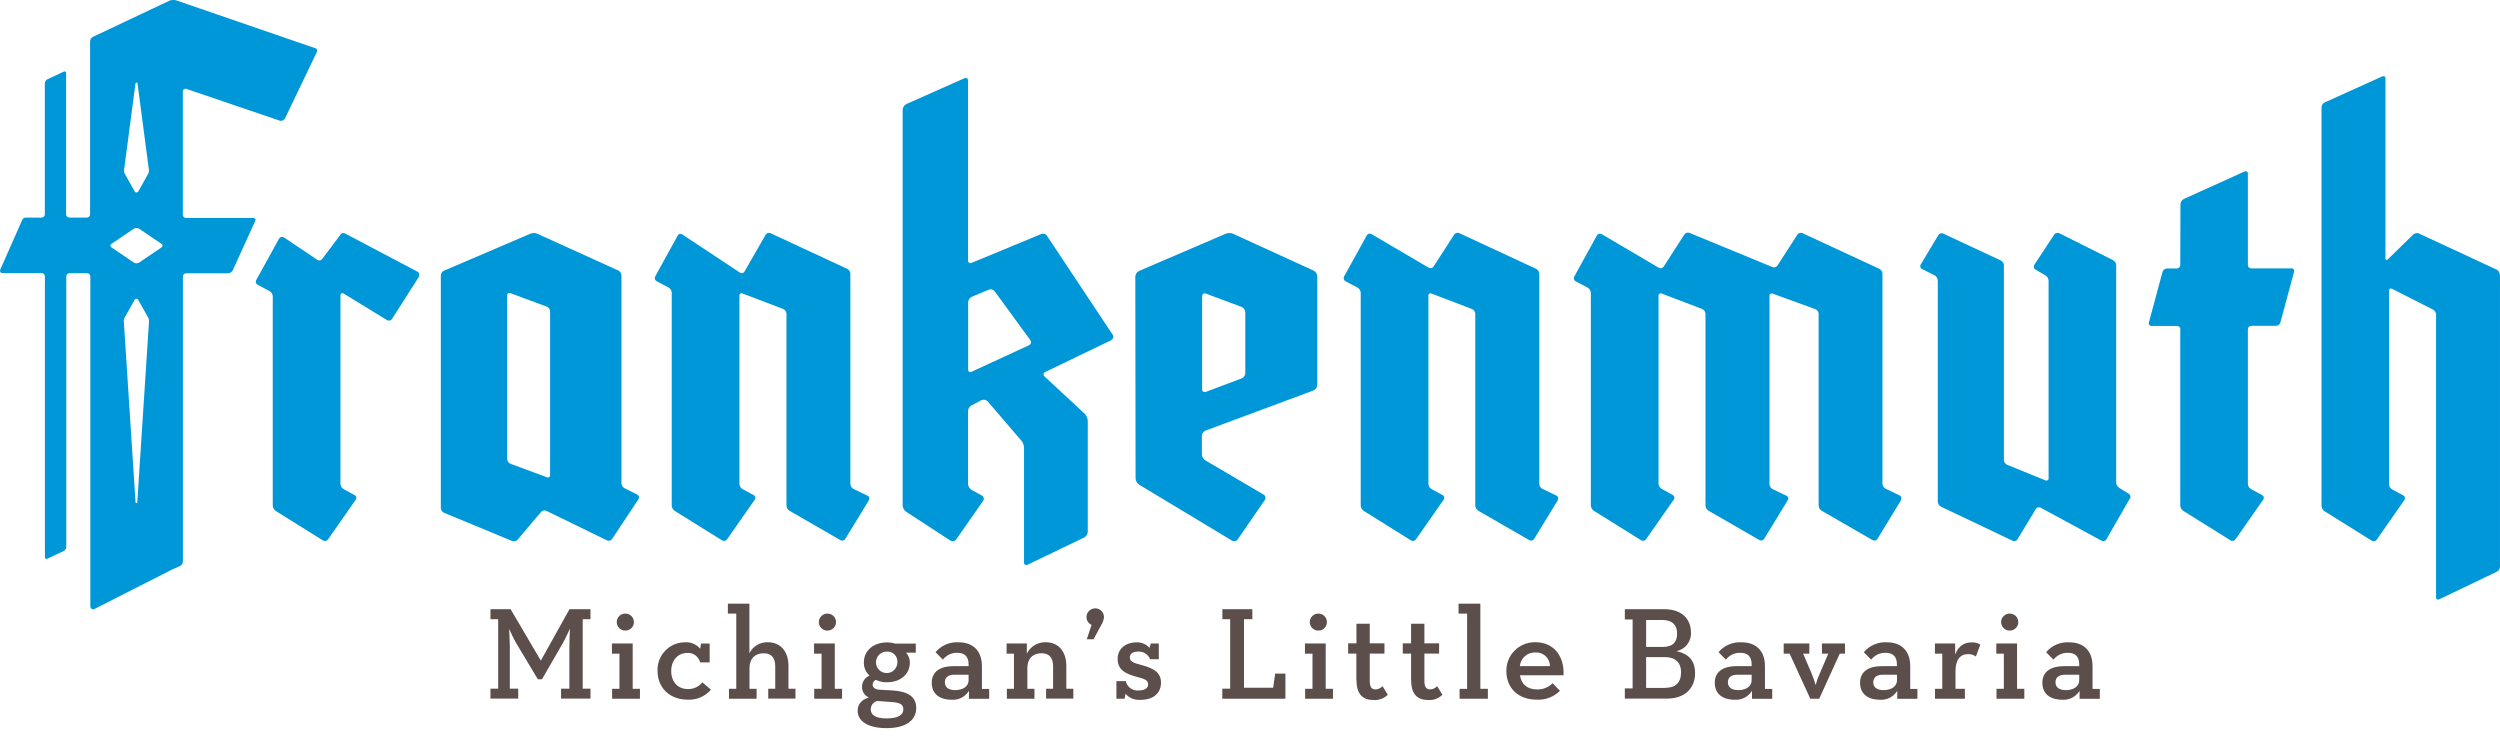
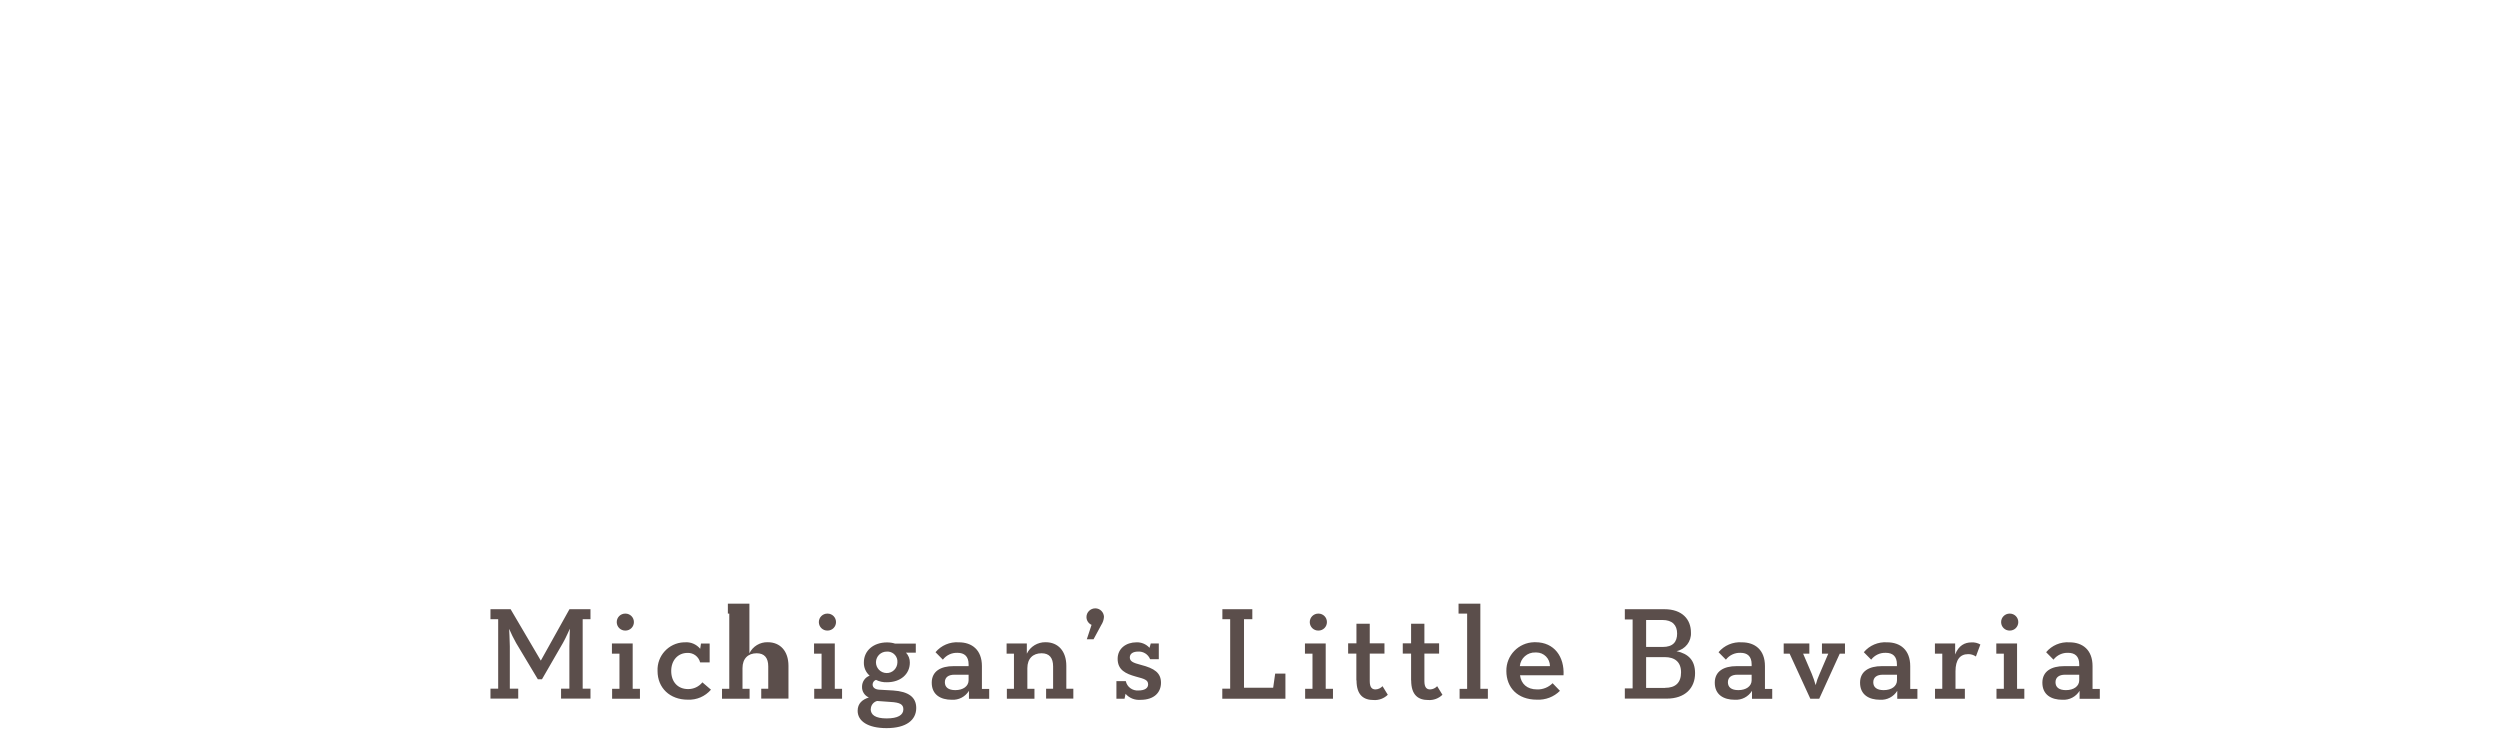
<svg xmlns="http://www.w3.org/2000/svg" width="100%" height="100%" viewBox="0 0 292 86" version="1.1" xml:space="preserve" style="fill-rule:evenodd;clip-rule:evenodd;stroke-linejoin:round;stroke-miterlimit:2;">
-   <path d="M60.529,80.433l0,1.166l-3.242,0l0,-1.166l0.9,0l0,-8.111l-0.9,0l0,-1.166l2.353,0l3.528,6.004l3.345,-6.004l2.455,0l-0,1.166l-0.911,0l0,8.111l0.911,0l-0,1.166l-3.437,0l-0,-1.166l0.972,0l-0,-4.93c-0,-0.675 0.061,-2.045 0.061,-2.076c-0.031,0.041 -0.491,1.125 -0.818,1.677l-2.445,4.235l-0.48,-0l-2.537,-4.235c-0.307,-0.542 -0.573,-1.094 -0.818,-1.657c-0,0.031 0.082,1.381 0.082,2.056l-0,4.93l0.981,0Zm13.369,0.021l0.848,-0l0,1.155l-3.252,0l-0,-1.155l0.859,-0l0,-4.102l-0.88,0l0,-1.196l2.425,-0l-0,5.298Zm-1.862,-7.804c0,-0.542 0.44,-0.982 0.992,-0.982l0.021,-0c0.552,-0 0.992,0.44 0.992,0.992c-0,0.552 -0.44,0.992 -0.992,0.992c-0.553,0.01 -1.003,-0.419 -1.013,-0.972l0,-0.03Zm9.737,4.705c-0.174,-0.665 -0.787,-1.125 -1.473,-1.095c-1.125,0 -1.902,0.87 -1.902,2.107c-0,1.309 0.798,2.117 1.964,2.117c0.644,0.011 1.268,-0.276 1.677,-0.787l1.002,0.859c-0.685,0.788 -1.677,1.217 -2.72,1.166c-2.077,-0 -3.519,-1.371 -3.519,-3.345c-0.082,-1.769 1.289,-3.273 3.058,-3.354l0.123,-0c0.685,-0.062 1.361,0.225 1.8,0.756l0.092,-0.613l1.013,-0l-0,2.199l-1.105,-0l-0.01,-0.01Zm3.242,-5.687l0,-1.156l2.516,0l0,5.789c0.399,-0.808 1.238,-1.319 2.148,-1.289c1.432,0 2.414,1.013 2.414,2.762l0,2.669l0.818,0l0,1.156l-3.181,0l0,-1.156l0.819,0l-0,-2.608c-0,-1.002 -0.45,-1.534 -1.35,-1.534c-1.003,0 -1.657,0.614 -1.657,1.739l-0,2.414l0.828,-0l0,1.155l-3.222,0l0,-1.155l0.849,-0l0,-8.786l-0.982,-0Zm12.489,8.786l0.849,-0l-0,1.155l-3.253,0l0,-1.155l0.859,-0l0,-4.102l-0.879,0l-0,-1.196l2.424,-0l-0,5.298Zm-1.862,-7.804c0,-0.542 0.45,-0.982 0.992,-0.982l0.021,-0c0.552,-0 0.992,0.44 0.992,0.992c-0,0.552 -0.44,0.992 -0.992,0.992c-0.552,0.01 -1.002,-0.419 -1.013,-0.972l0,-0.03Zm11.323,2.526l-0,1.054l-1.156,-0c0.307,0.306 0.47,0.736 0.46,1.165c0,1.351 -1.094,2.292 -2.669,2.292c-0.45,0.02 -0.89,-0.082 -1.289,-0.277c-0.225,0.082 -0.389,0.297 -0.389,0.543c0,0.357 0.297,0.572 0.767,0.603l1.627,0.092c1.81,0.123 2.7,0.788 2.7,2.046c-0,1.38 -1.125,2.352 -3.467,2.352c-2.179,0 -3.376,-0.818 -3.376,-2.025c0,-0.859 0.553,-1.32 1.31,-1.555c-0.502,-0.215 -0.819,-0.716 -0.798,-1.258c-0,-0.573 0.347,-1.094 0.89,-1.289c-0.45,-0.388 -0.696,-0.961 -0.675,-1.554c-0,-1.381 1.135,-2.332 2.7,-2.332c0.317,-0 0.644,0.041 0.951,0.143l2.414,0Zm-2.148,2.179c0.051,-0.635 -0.43,-1.197 -1.064,-1.248l-0.164,-0c-0.695,-0.01 -1.258,0.532 -1.278,1.227c-0.01,0.696 0.532,1.258 1.227,1.279c0.696,0.02 1.258,-0.532 1.279,-1.228l-0,-0.03Zm-3.12,5.461c0,0.686 0.553,1.095 1.862,1.095c1.309,-0 1.953,-0.389 1.953,-1.064c0,-0.563 -0.368,-0.798 -1.503,-0.859l-1.565,-0.113c-0.43,0.113 -0.726,0.502 -0.736,0.941l-0.011,0Zm11.476,-1.207l0,-0.92c-0.429,0.695 -1.197,1.094 -2.015,1.043c-1.278,0 -2.332,-0.573 -2.332,-1.994c0,-1.35 1.074,-1.933 2.537,-1.933l1.769,-0l0,-0.215c0,-0.951 -0.521,-1.34 -1.289,-1.34c-0.664,-0.031 -1.309,0.266 -1.718,0.798l-0.859,-0.87c0.665,-0.797 1.677,-1.227 2.721,-1.155c1.534,-0 2.7,0.879 2.7,2.782l-0,2.659l0.849,-0l-0,1.156l-2.353,-0l-0.01,-0.011Zm-1.708,-2.802c-0.675,-0 -1.105,0.297 -1.105,0.88c0,0.583 0.41,0.92 1.218,0.92c0.92,0 1.554,-0.46 1.554,-1.156l0,-0.644l-1.667,-0Zm6.137,1.647l0.828,-0l0,-4.102l-0.859,0l0,-1.196l2.363,-0l-0,1.196c0.399,-0.838 1.268,-1.36 2.199,-1.34c1.432,0 2.414,1.013 2.414,2.762l-0,2.669l0.818,0l-0,1.156l-3.181,0l0,-1.156l0.818,0l0,-2.608c0,-1.002 -0.44,-1.534 -1.35,-1.534c-1.002,0 -1.657,0.614 -1.657,1.739l0,2.414l0.829,-0l-0,1.155l-3.222,0l-0,-1.155Zm9.901,-7.467c-0.369,-0.153 -0.604,-0.521 -0.604,-0.92c0,-0.563 0.471,-1.013 1.033,-1.013c0.553,0 0.992,0.45 1.013,0.992c-0.021,0.348 -0.133,0.675 -0.328,0.972l-0.889,1.647l-0.788,-0l0.552,-1.678l0.011,0Zm5.41,3.12c-0.521,-0 -0.951,0.215 -0.951,0.675c0,0.46 0.358,0.634 1.309,0.879c1.555,0.399 2.332,0.921 2.332,2.087c0,1.094 -0.757,1.994 -2.393,1.994c-0.665,0.052 -1.309,-0.204 -1.749,-0.705l-0.113,0.572l-0.951,0l0,-2.055l1.095,-0c0.143,0.685 0.777,1.145 1.472,1.094c0.696,0 1.136,-0.245 1.136,-0.706c-0,-0.521 -0.399,-0.644 -1.442,-0.92c-1.166,-0.328 -2.118,-0.757 -2.118,-2.077c0,-1.196 0.982,-1.922 2.199,-1.922c0.573,-0.021 1.136,0.214 1.524,0.644l0.144,-0.511l0.941,-0l-0,1.841l-1.013,-0c-0.225,-0.563 -0.788,-0.931 -1.401,-0.89l-0.021,-0Zm9.86,4.326l0.91,0l0,-8.111l-0.91,0l0,-1.166l3.498,0l0,1.166l-0.972,0l0,8.009l3.406,-0l0.236,-1.657l1.196,-0l0,2.935l-7.374,0l-0,-1.166l0.01,-0.01Zm12.069,0.021l0.849,-0l0,1.155l-3.252,0l-0,-1.155l0.859,-0l-0,-4.102l-0.88,0l0,-1.196l2.424,-0l0,5.298Zm-1.861,-7.804c-0,-0.542 0.45,-0.982 0.992,-0.982l0.02,-0c0.553,-0 0.992,0.44 0.992,0.992c0,0.552 -0.439,0.992 -0.992,0.992c-0.552,0.01 -1.002,-0.419 -1.012,-0.972l-0,-0.03Zm5.441,6.812l-0,-3.12l-0.961,0l-0,-1.197l0.971,0l0,-2.291l1.555,0l-0,2.291l1.718,0l0,1.197l-1.718,0l-0,3.212c-0,0.756 0.276,0.971 0.675,0.971c0.317,-0.01 0.603,-0.153 0.818,-0.378l0.614,1.002c-0.44,0.43 -1.043,0.655 -1.657,0.614c-1.135,-0 -1.995,-0.542 -1.995,-2.291l-0.02,-0.01Zm6.392,-0l0,-3.12l-0.971,0l-0,-1.197l0.971,0l0,-2.291l1.555,0l0,2.291l1.718,0l0,1.197l-1.718,0l0,3.212c0,0.756 0.276,0.971 0.675,0.971c0.317,-0.01 0.604,-0.153 0.818,-0.378l0.614,1.002c-0.44,0.43 -1.043,0.655 -1.657,0.614c-1.135,-0 -1.994,-0.542 -1.994,-2.291l-0.011,-0.01Zm6.546,-7.794l-1.002,-0l0,-1.156l2.547,0l-0,9.942l0.879,-0l0,1.155l-3.303,0l-0,-1.145l0.879,-0l0,-8.796Zm8.173,8.857c0.675,0.021 1.339,-0.245 1.81,-0.726l0.859,0.89c-0.716,0.716 -1.698,1.084 -2.7,1.033c-2.26,-0 -3.559,-1.432 -3.559,-3.345c-0.031,-1.82 1.421,-3.324 3.242,-3.365l0.153,0c2.21,0 3.396,1.708 3.283,3.856l-5.083,0c0.123,0.982 0.798,1.657 1.995,1.657Zm1.503,-2.72c0,-0.88 -0.706,-1.596 -1.585,-1.596l-0.103,0c-0.94,-0.041 -1.749,0.665 -1.83,1.596l3.518,-0Zm13.368,-6.649c2.076,0 3.099,1.187 3.099,2.721c0.062,1.043 -0.665,1.974 -1.687,2.179c1.401,0.306 2.168,1.074 2.168,2.577c-0,1.708 -1.135,2.966 -3.314,2.966l-4.889,0l0,-1.196l0.91,-0l0,-8.05l-0.91,0l0,-1.197l4.623,0Zm-0.204,4.409c1.196,-0 1.687,-0.583 1.687,-1.565c0,-0.982 -0.552,-1.586 -1.718,-1.586l-1.903,0l0,3.151l1.934,-0Zm0.276,4.776c1.217,0 1.871,-0.593 1.871,-1.81c0,-1.217 -0.736,-1.78 -1.902,-1.78l-2.179,0l0,3.6l2.21,0l-0,-0.01Zm10.156,1.268l0,-0.92c-0.429,0.695 -1.197,1.094 -2.015,1.043c-1.278,0 -2.332,-0.573 -2.332,-1.994c0,-1.35 1.074,-1.933 2.537,-1.933l1.769,-0l0,-0.215c0,-0.951 -0.521,-1.34 -1.288,-1.34c-0.665,-0.031 -1.31,0.266 -1.719,0.798l-0.859,-0.87c0.665,-0.797 1.677,-1.227 2.721,-1.155c1.534,-0 2.7,0.879 2.7,2.782l-0,2.659l0.849,-0l-0,1.156l-2.353,-0l-0.01,-0.011Zm-1.708,-2.802c-0.675,-0 -1.105,0.297 -1.105,0.88c0,0.583 0.41,0.92 1.218,0.92c0.92,0 1.554,-0.46 1.554,-1.156l0,-0.644l-1.667,-0Zm5.411,-3.651l2.997,-0l-0,1.196l-0.727,0l1.013,2.363c0.174,0.429 0.327,0.859 0.45,1.309c0.112,-0.45 0.266,-0.89 0.46,-1.309l1.013,-2.363l-0.737,0l0,-1.196l2.69,-0l0,1.196l-0.613,0l-2.394,5.257l-1.043,0l-2.414,-5.257l-0.695,0l-0,-1.196Zm13.265,6.464l0,-0.931c-0.429,0.695 -1.196,1.094 -2.014,1.043c-1.279,0 -2.332,-0.573 -2.332,-1.994c-0,-1.35 1.074,-1.933 2.536,-1.933l1.77,-0l-0,-0.215c-0,-0.951 -0.522,-1.34 -1.289,-1.34c-0.665,-0.031 -1.309,0.266 -1.718,0.798l-0.86,-0.87c0.665,-0.797 1.678,-1.227 2.721,-1.155c1.534,-0 2.7,0.879 2.7,2.782l0,2.659l0.839,-0l-0,1.156l-2.353,-0Zm-1.697,-2.813c-0.675,-0 -1.105,0.297 -1.105,0.88c-0,0.583 0.409,0.92 1.217,0.92c0.921,0 1.555,-0.46 1.555,-1.156l-0,-0.644l-1.667,-0Zm9.594,1.647l-0,1.155l-3.488,0l-0,-1.155l0.849,-0l-0,-4.102l-0.859,0l-0,-1.196l2.362,-0l0,1.288c0.409,-1.063 1.136,-1.411 1.903,-1.411c0.368,-0.021 0.726,0.061 1.043,0.245l-0.522,1.402c-0.266,-0.185 -0.583,-0.287 -0.91,-0.277c-0.951,0 -1.473,0.675 -1.473,1.995l0,2.056l1.095,-0Zm6.095,-0l0.849,-0l0,1.155l-3.252,0l-0,-1.155l0.859,-0l-0,-4.102l-0.88,0l0,-1.196l2.424,-0l0,5.298Zm-1.861,-7.804c-0,-0.542 0.45,-0.982 0.992,-0.982l0.02,-0c0.553,-0 0.993,0.44 0.993,0.992c-0,0.552 -0.44,0.992 -0.993,0.992c-0.552,0.01 -1.002,-0.419 -1.012,-0.972l-0,-0.03Zm9.164,8.959l0,-0.92c-0.429,0.695 -1.196,1.094 -2.015,1.043c-1.278,0 -2.332,-0.573 -2.332,-1.994c0,-1.35 1.074,-1.933 2.537,-1.933l1.769,-0l0,-0.215c0,-0.951 -0.521,-1.34 -1.288,-1.34c-0.665,-0.031 -1.31,0.266 -1.719,0.798l-0.859,-0.87c0.665,-0.797 1.678,-1.227 2.721,-1.155c1.534,-0 2.7,0.879 2.7,2.782l-0,2.659l0.849,-0l-0,1.156l-2.353,-0l-0.01,-0.011Zm-1.708,-2.802c-0.675,-0 -1.104,0.297 -1.104,0.88c-0,0.583 0.409,0.92 1.217,0.92c0.92,0 1.554,-0.46 1.554,-1.156l0,-0.644l-1.667,-0Z" style="fill:#5b4e4b;" />
-   <path d="M101.493,58.423l-2.772,4.531c-0.123,0.194 -0.368,0.245 -0.563,0.132l-5.942,-3.426c-0.205,-0.133 -0.338,-0.348 -0.358,-0.593l-0,-22.44c-0.021,-0.236 -0.164,-0.45 -0.389,-0.543l-4.725,-1.8c-0.123,-0.071 -0.286,-0.03 -0.348,0.092c-0.02,0.041 -0.041,0.092 -0.031,0.144l0,22.021c0.021,0.245 0.154,0.46 0.358,0.583l1.31,0.705c0.174,0.082 0.245,0.297 0.163,0.471c0,0.02 -0.02,0.03 -0.03,0.051l-3.253,4.654c-0.133,0.184 -0.378,0.225 -0.573,0.112l-5.533,-3.447c-0.205,-0.143 -0.327,-0.358 -0.348,-0.603l0,-24.895c-0.02,-0.246 -0.153,-0.46 -0.358,-0.583l-1.411,-0.747c-0.195,-0.102 -0.266,-0.337 -0.174,-0.521l-0,-0.011l2.649,-4.807c0.092,-0.174 0.317,-0.245 0.491,-0.143c0.01,-0 0.02,0.01 0.031,0.02l6.74,4.46c0.163,0.112 0.399,0.082 0.511,-0.092c0,-0 0.01,-0.021 0.021,-0.031l2.475,-4.306c0.123,-0.194 0.358,-0.266 0.562,-0.174l8.96,4.163c0.215,0.113 0.358,0.317 0.368,0.563l0,24.588c0.021,0.235 0.154,0.45 0.369,0.562l1.626,0.778c0.184,0.071 0.266,0.286 0.194,0.46c0,0.02 -0.02,0.031 -0.03,0.051m-27.023,-0.624l-1.503,-0.747c-0.215,-0.112 -0.348,-0.327 -0.369,-0.572l0,-24.302c-0.01,-0.235 -0.153,-0.45 -0.368,-0.563l-9.491,-4.306c-0.246,-0.092 -0.512,-0.092 -0.757,0l-10.106,4.327c-0.214,0.102 -0.368,0.307 -0.378,0.552l-0,27.176c0.02,0.235 0.164,0.45 0.378,0.552l7.958,3.294c0.225,0.082 0.47,0.03 0.634,-0.154l2.741,-3.242c0.164,-0.174 0.409,-0.225 0.624,-0.123l7.078,3.447c0.204,0.092 0.45,0.031 0.583,-0.153l3.099,-4.674c0.112,-0.154 0.071,-0.379 -0.092,-0.481c-0.021,-0.01 -0.041,-0.021 -0.062,-0.031m-10.177,-2.281c0.011,0.143 -0.092,0.266 -0.235,0.276c-0.051,0 -0.102,0 -0.143,-0.03l-4.245,-1.575c-0.225,-0.092 -0.368,-0.297 -0.388,-0.542l-0,-19.137c-0,-0.143 0.102,-0.266 0.245,-0.276c0.051,-0 0.102,-0 0.143,0.03l4.245,1.576c0.215,0.092 0.368,0.296 0.378,0.531l0,19.147Zm-15.29,-23.217l-3.171,4.97c-0.123,0.195 -0.368,0.256 -0.573,0.144l-5.083,-3.11c-0.195,-0.102 -0.368,-0.01 -0.368,0.195l-0,22.062c0.02,0.245 0.153,0.46 0.358,0.583l1.309,0.716c0.174,0.092 0.245,0.296 0.153,0.47c0,0.02 -0.02,0.031 -0.031,0.051l-3.252,4.654c-0.133,0.184 -0.378,0.225 -0.573,0.112l-5.523,-3.446c-0.204,-0.144 -0.327,-0.358 -0.348,-0.604l0,-24.486c-0.02,-0.245 -0.153,-0.46 -0.358,-0.583l-1.411,-0.746c-0.194,-0.103 -0.276,-0.338 -0.174,-0.532l2.68,-4.859c0.112,-0.194 0.358,-0.266 0.552,-0.153l3.958,2.659c0.195,0.103 0.44,0.031 0.553,-0.163l2.107,-2.803c0.112,-0.184 0.347,-0.256 0.531,-0.143l8.479,4.47c0.185,0.102 0.256,0.337 0.154,0.521l-0,0.01m133.026,26.154l-2.772,4.531c-0.123,0.194 -0.368,0.245 -0.563,0.132l-5.952,-3.426c-0.205,-0.133 -0.338,-0.348 -0.358,-0.593l-0,-22.43c-0.011,-0.235 -0.164,-0.45 -0.379,-0.542l-4.715,-1.8c-0.123,-0.072 -0.286,-0.031 -0.348,0.092c-0.03,0.041 -0.041,0.092 -0.03,0.143l-0,22.011c0.02,0.245 0.153,0.46 0.358,0.583l1.309,0.705c0.174,0.092 0.245,0.307 0.153,0.481c0,0.02 -0.02,0.031 -0.03,0.041l-3.253,4.654c-0.133,0.184 -0.378,0.225 -0.573,0.112l-5.523,-3.447c-0.204,-0.133 -0.327,-0.358 -0.348,-0.603l0,-24.885c-0.02,-0.245 -0.153,-0.46 -0.358,-0.583l-1.411,-0.747c-0.194,-0.092 -0.276,-0.327 -0.184,-0.521l-0,-0.021l2.669,-4.827c0.103,-0.184 0.338,-0.256 0.522,-0.143l0.02,-0l6.679,3.927c0.195,0.113 0.44,0.061 0.563,-0.123l2.424,-3.753c0.133,-0.184 0.378,-0.256 0.583,-0.164l8.98,4.173c0.215,0.113 0.358,0.327 0.368,0.563l0,24.578c0.021,0.235 0.154,0.45 0.369,0.562l1.626,0.777c0.184,0.082 0.266,0.287 0.184,0.471c-0,0.02 -0.01,0.031 -0.021,0.041m66.82,-0.164l-2.741,4.777c-0.112,0.194 -0.358,0.255 -0.552,0.153l-7.119,-3.856c-0.194,-0.102 -0.44,-0.041 -0.563,0.143l-2.147,3.549c-0.123,0.195 -0.369,0.266 -0.573,0.164l-8.367,-3.979c-0.215,-0.112 -0.347,-0.327 -0.368,-0.562l0,-25.867c-0.02,-0.245 -0.153,-0.46 -0.358,-0.583l-1.483,-0.746c-0.184,-0.082 -0.266,-0.307 -0.174,-0.491c0,-0.011 0.01,-0.021 0.021,-0.031l2.066,-3.447c0.122,-0.194 0.368,-0.266 0.572,-0.164l6.71,3.13c0.215,0.113 0.358,0.327 0.368,0.563l0,22.767c0.021,0.236 0.164,0.45 0.379,0.542l4.459,1.811c0.123,0.071 0.276,0.03 0.348,-0.082c0.031,-0.041 0.041,-0.102 0.031,-0.154l-0,-23.094c-0.021,-0.246 -0.144,-0.461 -0.348,-0.594l-1.187,-0.695c-0.184,-0.102 -0.245,-0.338 -0.143,-0.522c0,0 0,-0.01 0.01,-0.02l2.332,-3.549c0.133,-0.184 0.379,-0.246 0.583,-0.154l6.28,3.15c0.215,0.113 0.348,0.328 0.369,0.573l-0,25.417c0.02,0.245 0.143,0.46 0.347,0.603l1.125,0.696c0.184,0.112 0.256,0.358 0.154,0.552m43.203,-26.184l0,34.162c-0.02,0.246 -0.153,0.46 -0.368,0.573l-6.73,3.222c-0.205,0.102 -0.368,-0 -0.368,-0.215l-0,-33.057c-0.021,-0.246 -0.154,-0.46 -0.369,-0.573l-4.756,-2.414c-0.204,-0.102 -0.368,-0.01 -0.368,0.205l0,22.634c0.021,0.246 0.154,0.461 0.358,0.583l1.309,0.706c0.174,0.082 0.246,0.297 0.164,0.471c-0,0.02 -0.021,0.03 -0.031,0.051l-3.242,4.654c-0.133,0.184 -0.379,0.225 -0.573,0.112l-5.523,-3.447c-0.205,-0.133 -0.327,-0.358 -0.348,-0.603l0,-46.579c0.021,-0.235 0.154,-0.45 0.368,-0.562l6.72,-3.038c0.205,-0.092 0.379,0 0.379,0.225l-0,21.029c-0,0.204 0.122,0.266 0.276,0.112l2.986,-2.915c0.185,-0.153 0.44,-0.194 0.655,-0.102l9.062,4.214c0.215,0.102 0.358,0.317 0.368,0.563m-69.929,26.378l-2.761,4.521c-0.123,0.184 -0.368,0.245 -0.563,0.132l-5.942,-3.426c-0.205,-0.133 -0.338,-0.348 -0.358,-0.593l-0,-22.42c-0.011,-0.235 -0.164,-0.44 -0.379,-0.532l-4.971,-1.81c-0.122,-0.072 -0.286,-0.021 -0.358,0.102c-0.02,0.041 -0.03,0.092 -0.03,0.143l-0,22.021c0.02,0.235 0.153,0.45 0.368,0.563l1.616,0.777c0.184,0.072 0.266,0.286 0.184,0.46c0,0.021 -0.02,0.031 -0.031,0.052l-2.761,4.52c-0.123,0.195 -0.368,0.246 -0.563,0.133l-5.942,-3.426c-0.205,-0.133 -0.338,-0.348 -0.348,-0.593l0,-22.42c-0.02,-0.235 -0.164,-0.44 -0.378,-0.542l-4.726,-1.8c-0.122,-0.072 -0.276,-0.031 -0.347,0.092c-0.021,0.041 -0.041,0.092 -0.031,0.143l-0,21.99c0.02,0.246 0.153,0.46 0.358,0.583l1.299,0.716c0.174,0.082 0.245,0.297 0.163,0.471c0,0.02 -0.02,0.04 -0.03,0.051l-3.253,4.653c-0.133,0.185 -0.378,0.225 -0.573,0.113l-5.523,-3.447c-0.204,-0.133 -0.327,-0.358 -0.347,-0.603l-0,-24.865c-0.021,-0.245 -0.154,-0.46 -0.358,-0.583l-1.412,-0.746c-0.194,-0.092 -0.276,-0.328 -0.174,-0.522l0,-0.02l2.66,-4.828c0.102,-0.184 0.347,-0.256 0.531,-0.143l0.011,-0l6.679,3.927c0.194,0.113 0.439,0.062 0.562,-0.122l2.434,-3.775c0.133,-0.184 0.379,-0.255 0.594,-0.173l9.675,3.988c0.215,0.082 0.461,0.011 0.594,-0.173l2.332,-3.621c0.132,-0.184 0.378,-0.256 0.593,-0.164l8.97,4.163c0.215,0.113 0.358,0.317 0.368,0.563l-0,24.557c0.02,0.235 0.153,0.45 0.368,0.563l1.626,0.777c0.185,0.082 0.266,0.286 0.185,0.46c-0,0.021 -0.021,0.031 -0.021,0.051m-68.61,-12.764c0.256,-0.113 0.42,-0.348 0.44,-0.624l0,-12.714c-0.01,-0.276 -0.174,-0.531 -0.419,-0.654l-9.41,-4.306c-0.276,-0.113 -0.573,-0.113 -0.849,-0.01l-10.146,4.357c-0.245,0.122 -0.409,0.368 -0.43,0.654l0.031,23.586c0.021,0.287 0.164,0.542 0.399,0.706l10.862,6.546c0.225,0.133 0.512,0.071 0.665,-0.143l3.171,-4.603c0.133,-0.194 0.092,-0.46 -0.103,-0.603c-0.01,-0 -0.02,-0.011 -0.03,-0.021l-6.822,-4.009c-0.236,-0.154 -0.389,-0.42 -0.399,-0.706l-0,-2.148c0.01,-0.276 0.184,-0.522 0.44,-0.624l12.611,-4.684l-0.011,-0Zm-12.999,-11.016c-0.021,-0.163 0.102,-0.317 0.266,-0.327c0.061,-0 0.112,-0 0.163,0.031l4.163,1.554c0.256,0.113 0.419,0.348 0.44,0.624l-0,7.109c-0.01,0.276 -0.184,0.521 -0.44,0.624l-4.163,1.564c-0.153,0.072 -0.327,0.011 -0.409,-0.133c-0.02,-0.051 -0.041,-0.112 -0.031,-0.163l0,-10.873l0.011,-0.01Zm-10.627,5.124c0.214,-0.102 0.307,-0.347 0.204,-0.562c0,-0.01 -0.01,-0.021 -0.02,-0.031l-7.681,-11.568c-0.133,-0.225 -0.41,-0.317 -0.655,-0.225l-8.152,3.376c-0.143,0.081 -0.317,0.03 -0.388,-0.113c-0.031,-0.051 -0.041,-0.112 -0.031,-0.174l-0,-20.998c0.02,-0.153 -0.092,-0.297 -0.246,-0.317c-0.061,-0 -0.122,-0 -0.184,0.041l-6.781,3.017c-0.245,0.123 -0.409,0.368 -0.429,0.644l-0,46.252c0.02,0.286 0.163,0.542 0.388,0.705l5.196,3.386c0.225,0.133 0.511,0.082 0.665,-0.133l3.16,-4.521c0.133,-0.184 0.092,-0.44 -0.092,-0.573c-0.02,-0.01 -0.03,-0.02 -0.051,-0.03l-1.217,-0.665c-0.235,-0.143 -0.389,-0.399 -0.409,-0.685l-0,-8.541c0.01,-0.276 0.174,-0.521 0.419,-0.654l1.136,-0.604c0.255,-0.102 0.542,-0.051 0.736,0.143l3.928,4.582c0.194,0.225 0.296,0.512 0.317,0.808l-0,13.42c-0.021,0.143 0.081,0.286 0.225,0.306c0.071,0.011 0.133,0 0.194,-0.04l6.607,-3.171c0.246,-0.133 0.399,-0.389 0.42,-0.665l-0,-12.969c-0.011,-0.297 -0.133,-0.573 -0.328,-0.798l-4.725,-4.388c-0.133,-0.112 -0.143,-0.307 -0.041,-0.429c0.031,-0.041 0.082,-0.072 0.133,-0.092l7.712,-3.713l-0.01,-0.021Zm-16.294,3.713c-0.122,0.082 -0.296,0.051 -0.378,-0.082c-0.041,-0.061 -0.051,-0.122 -0.041,-0.194l0,-7.845c0.021,-0.276 0.184,-0.521 0.43,-0.644l1.994,-0.829c0.246,-0.092 0.532,0 0.685,0.205l4.163,5.707c0.123,0.174 0.082,0.419 -0.092,0.542c-0.02,0.021 -0.051,0.031 -0.071,0.041l-6.69,3.089l0,0.01Zm141.168,-4.971c-0,-0.225 -0.195,-0.399 -0.409,-0.388l-2.956,-0c-0.164,0.02 -0.307,-0.103 -0.328,-0.266c0,-0.041 0,-0.082 0.011,-0.113l1.605,-5.952c0.072,-0.225 0.277,-0.369 0.512,-0.379l1.145,0c0.225,0 0.409,-0.174 0.409,-0.389l0.021,-7.128c0.02,-0.256 0.164,-0.481 0.389,-0.594l7.088,-3.211c0.214,-0.092 0.399,-0 0.399,0.235l-0,10.688c-0,0.225 0.184,0.399 0.409,0.389l4.684,-0c0.164,-0.021 0.307,0.102 0.317,0.266c0,0.041 0,0.082 -0.01,0.112l-1.606,5.953c-0.071,0.225 -0.276,0.368 -0.511,0.378l-2.874,0c-0.225,0 -0.399,0.164 -0.409,0.389l-0,18.094c0.02,0.245 0.143,0.46 0.357,0.583l1.31,0.705c0.174,0.082 0.245,0.297 0.163,0.471c0,0.02 -0.02,0.03 -0.03,0.051l-3.253,4.654c-0.133,0.184 -0.378,0.225 -0.573,0.112l-5.523,-3.447c-0.204,-0.143 -0.327,-0.358 -0.348,-0.603l0,-20.63l0.011,0.02Zm-238.528,-16.068c-0.082,0.113 -0.235,0.133 -0.338,0.051c-0.02,-0.01 -0.041,-0.03 -0.051,-0.051l-1.104,-1.964c-0.113,-0.163 -0.174,-0.358 -0.154,-0.552l1.33,-10.105c-0,-0.072 0.061,-0.123 0.122,-0.123c0.062,0 0.123,0.061 0.123,0.123l1.33,10.105c0.01,0.194 -0.041,0.389 -0.154,0.552l-1.104,1.964Zm-0.092,36.259c-0.01,0.173 -0.205,0.173 -0.215,-0l-1.371,-21.132c0,-0.194 0.062,-0.388 0.174,-0.552l1.105,-1.964c0.082,-0.112 0.235,-0.133 0.337,-0.051c0.021,0.01 0.041,0.031 0.052,0.051l1.104,1.964c0.113,0.164 0.174,0.358 0.174,0.552l-1.37,21.132l0.01,-0Zm0.204,-27.974c-0.184,0.112 -0.429,0.112 -0.613,-0l-2.608,-1.77c-0.113,-0.061 -0.164,-0.204 -0.103,-0.317c0.021,-0.041 0.062,-0.081 0.103,-0.102l2.608,-1.769c0.184,-0.113 0.429,-0.113 0.613,-0l2.608,1.769c0.113,0.061 0.164,0.205 0.103,0.317c-0.021,0.041 -0.062,0.072 -0.103,0.102l-2.608,1.77Zm-10.995,34.407c-0.01,0.102 0.051,0.194 0.154,0.205c0.041,-0 0.092,-0 0.133,-0.031l1.912,-0.9c0.164,-0.092 0.276,-0.256 0.287,-0.45l-0,-31.615c-0,-0.215 0.173,-0.379 0.388,-0.379l2.046,0c0.204,0 0.378,0.174 0.378,0.379l0,38.488c-0.03,0.184 0.092,0.358 0.276,0.389c0.093,0.01 0.185,-0 0.256,-0.062l9.021,-4.582l0.9,-0.399c0.205,-0.092 0.338,-0.296 0.358,-0.521l0,-33.303c0,-0.204 0.164,-0.378 0.379,-0.378l4.899,-0c0.225,-0.011 0.43,-0.144 0.542,-0.338l2.629,-5.779c0.071,-0.102 0.041,-0.245 -0.072,-0.307c-0.041,-0.03 -0.102,-0.04 -0.153,-0.03l-7.855,-0c-0.205,-0 -0.379,-0.174 -0.379,-0.379l0,-14.401c0,-0.174 0.123,-0.317 0.297,-0.317l0.071,0l11.006,3.744c0.225,0.03 0.439,-0.082 0.552,-0.266l3.733,-7.784c0.082,-0.133 0.041,-0.317 -0.102,-0.399c-0.031,-0.02 -0.061,-0.03 -0.092,-0.03l-16.283,-5.605c-0.246,-0.051 -0.491,-0.041 -0.726,0.041l-8.929,4.224c-0.205,0.092 -0.338,0.286 -0.358,0.511l-0,20.231c-0,0.205 -0.164,0.379 -0.379,0.379l-2.045,-0c-0.215,-0 -0.379,-0.174 -0.379,-0.379l0,-16.487c0.01,-0.103 -0.051,-0.195 -0.153,-0.205c-0.041,0 -0.092,0 -0.133,0.031l-1.913,0.9c-0.164,0.092 -0.276,0.256 -0.286,0.45l-0,15.311c-0,0.215 -0.174,0.379 -0.389,0.379l-1.831,-0c-0.225,-0 -0.409,0.163 -0.46,0.368l-2.547,5.758c-0.041,0.154 0.051,0.317 0.205,0.358c0.03,0 0.061,0.01 0.092,0l4.562,0c0.214,0 0.378,0.174 0.378,0.379l-0,32.791l0.01,0.01Z" style="fill:#0097d9;fill-rule:nonzero;" />
+   <path d="M60.529,80.433l0,1.166l-3.242,0l0,-1.166l0.9,0l0,-8.111l-0.9,0l0,-1.166l2.353,0l3.528,6.004l3.345,-6.004l2.455,0l-0,1.166l-0.911,0l0,8.111l0.911,0l-0,1.166l-3.437,0l-0,-1.166l0.972,0l-0,-4.93c-0,-0.675 0.061,-2.045 0.061,-2.076c-0.031,0.041 -0.491,1.125 -0.818,1.677l-2.445,4.235l-0.48,-0l-2.537,-4.235c-0.307,-0.542 -0.573,-1.094 -0.818,-1.657c-0,0.031 0.082,1.381 0.082,2.056l-0,4.93l0.981,0Zm13.369,0.021l0.848,-0l0,1.155l-3.252,0l-0,-1.155l0.859,-0l0,-4.102l-0.88,0l0,-1.196l2.425,-0l-0,5.298Zm-1.862,-7.804c0,-0.542 0.44,-0.982 0.992,-0.982l0.021,-0c0.552,-0 0.992,0.44 0.992,0.992c-0,0.552 -0.44,0.992 -0.992,0.992c-0.553,0.01 -1.003,-0.419 -1.013,-0.972l0,-0.03Zm9.737,4.705c-0.174,-0.665 -0.787,-1.125 -1.473,-1.095c-1.125,0 -1.902,0.87 -1.902,2.107c-0,1.309 0.798,2.117 1.964,2.117c0.644,0.011 1.268,-0.276 1.677,-0.787l1.002,0.859c-0.685,0.788 -1.677,1.217 -2.72,1.166c-2.077,-0 -3.519,-1.371 -3.519,-3.345c-0.082,-1.769 1.289,-3.273 3.058,-3.354l0.123,-0c0.685,-0.062 1.361,0.225 1.8,0.756l0.092,-0.613l1.013,-0l-0,2.199l-1.105,-0l-0.01,-0.01Zm3.242,-5.687l0,-1.156l2.516,0l0,5.789c0.399,-0.808 1.238,-1.319 2.148,-1.289c1.432,0 2.414,1.013 2.414,2.762l0,2.669l0,1.156l-3.181,0l0,-1.156l0.819,0l-0,-2.608c-0,-1.002 -0.45,-1.534 -1.35,-1.534c-1.003,0 -1.657,0.614 -1.657,1.739l-0,2.414l0.828,-0l0,1.155l-3.222,0l0,-1.155l0.849,-0l0,-8.786l-0.982,-0Zm12.489,8.786l0.849,-0l-0,1.155l-3.253,0l0,-1.155l0.859,-0l0,-4.102l-0.879,0l-0,-1.196l2.424,-0l-0,5.298Zm-1.862,-7.804c0,-0.542 0.45,-0.982 0.992,-0.982l0.021,-0c0.552,-0 0.992,0.44 0.992,0.992c-0,0.552 -0.44,0.992 -0.992,0.992c-0.552,0.01 -1.002,-0.419 -1.013,-0.972l0,-0.03Zm11.323,2.526l-0,1.054l-1.156,-0c0.307,0.306 0.47,0.736 0.46,1.165c0,1.351 -1.094,2.292 -2.669,2.292c-0.45,0.02 -0.89,-0.082 -1.289,-0.277c-0.225,0.082 -0.389,0.297 -0.389,0.543c0,0.357 0.297,0.572 0.767,0.603l1.627,0.092c1.81,0.123 2.7,0.788 2.7,2.046c-0,1.38 -1.125,2.352 -3.467,2.352c-2.179,0 -3.376,-0.818 -3.376,-2.025c0,-0.859 0.553,-1.32 1.31,-1.555c-0.502,-0.215 -0.819,-0.716 -0.798,-1.258c-0,-0.573 0.347,-1.094 0.89,-1.289c-0.45,-0.388 -0.696,-0.961 -0.675,-1.554c-0,-1.381 1.135,-2.332 2.7,-2.332c0.317,-0 0.644,0.041 0.951,0.143l2.414,0Zm-2.148,2.179c0.051,-0.635 -0.43,-1.197 -1.064,-1.248l-0.164,-0c-0.695,-0.01 -1.258,0.532 -1.278,1.227c-0.01,0.696 0.532,1.258 1.227,1.279c0.696,0.02 1.258,-0.532 1.279,-1.228l-0,-0.03Zm-3.12,5.461c0,0.686 0.553,1.095 1.862,1.095c1.309,-0 1.953,-0.389 1.953,-1.064c0,-0.563 -0.368,-0.798 -1.503,-0.859l-1.565,-0.113c-0.43,0.113 -0.726,0.502 -0.736,0.941l-0.011,0Zm11.476,-1.207l0,-0.92c-0.429,0.695 -1.197,1.094 -2.015,1.043c-1.278,0 -2.332,-0.573 -2.332,-1.994c0,-1.35 1.074,-1.933 2.537,-1.933l1.769,-0l0,-0.215c0,-0.951 -0.521,-1.34 -1.289,-1.34c-0.664,-0.031 -1.309,0.266 -1.718,0.798l-0.859,-0.87c0.665,-0.797 1.677,-1.227 2.721,-1.155c1.534,-0 2.7,0.879 2.7,2.782l-0,2.659l0.849,-0l-0,1.156l-2.353,-0l-0.01,-0.011Zm-1.708,-2.802c-0.675,-0 -1.105,0.297 -1.105,0.88c0,0.583 0.41,0.92 1.218,0.92c0.92,0 1.554,-0.46 1.554,-1.156l0,-0.644l-1.667,-0Zm6.137,1.647l0.828,-0l0,-4.102l-0.859,0l0,-1.196l2.363,-0l-0,1.196c0.399,-0.838 1.268,-1.36 2.199,-1.34c1.432,0 2.414,1.013 2.414,2.762l-0,2.669l0.818,0l-0,1.156l-3.181,0l0,-1.156l0.818,0l0,-2.608c0,-1.002 -0.44,-1.534 -1.35,-1.534c-1.002,0 -1.657,0.614 -1.657,1.739l0,2.414l0.829,-0l-0,1.155l-3.222,0l-0,-1.155Zm9.901,-7.467c-0.369,-0.153 -0.604,-0.521 -0.604,-0.92c0,-0.563 0.471,-1.013 1.033,-1.013c0.553,0 0.992,0.45 1.013,0.992c-0.021,0.348 -0.133,0.675 -0.328,0.972l-0.889,1.647l-0.788,-0l0.552,-1.678l0.011,0Zm5.41,3.12c-0.521,-0 -0.951,0.215 -0.951,0.675c0,0.46 0.358,0.634 1.309,0.879c1.555,0.399 2.332,0.921 2.332,2.087c0,1.094 -0.757,1.994 -2.393,1.994c-0.665,0.052 -1.309,-0.204 -1.749,-0.705l-0.113,0.572l-0.951,0l0,-2.055l1.095,-0c0.143,0.685 0.777,1.145 1.472,1.094c0.696,0 1.136,-0.245 1.136,-0.706c-0,-0.521 -0.399,-0.644 -1.442,-0.92c-1.166,-0.328 -2.118,-0.757 -2.118,-2.077c0,-1.196 0.982,-1.922 2.199,-1.922c0.573,-0.021 1.136,0.214 1.524,0.644l0.144,-0.511l0.941,-0l-0,1.841l-1.013,-0c-0.225,-0.563 -0.788,-0.931 -1.401,-0.89l-0.021,-0Zm9.86,4.326l0.91,0l0,-8.111l-0.91,0l0,-1.166l3.498,0l0,1.166l-0.972,0l0,8.009l3.406,-0l0.236,-1.657l1.196,-0l0,2.935l-7.374,0l-0,-1.166l0.01,-0.01Zm12.069,0.021l0.849,-0l0,1.155l-3.252,0l-0,-1.155l0.859,-0l-0,-4.102l-0.88,0l0,-1.196l2.424,-0l0,5.298Zm-1.861,-7.804c-0,-0.542 0.45,-0.982 0.992,-0.982l0.02,-0c0.553,-0 0.992,0.44 0.992,0.992c0,0.552 -0.439,0.992 -0.992,0.992c-0.552,0.01 -1.002,-0.419 -1.012,-0.972l-0,-0.03Zm5.441,6.812l-0,-3.12l-0.961,0l-0,-1.197l0.971,0l0,-2.291l1.555,0l-0,2.291l1.718,0l0,1.197l-1.718,0l-0,3.212c-0,0.756 0.276,0.971 0.675,0.971c0.317,-0.01 0.603,-0.153 0.818,-0.378l0.614,1.002c-0.44,0.43 -1.043,0.655 -1.657,0.614c-1.135,-0 -1.995,-0.542 -1.995,-2.291l-0.02,-0.01Zm6.392,-0l0,-3.12l-0.971,0l-0,-1.197l0.971,0l0,-2.291l1.555,0l0,2.291l1.718,0l0,1.197l-1.718,0l0,3.212c0,0.756 0.276,0.971 0.675,0.971c0.317,-0.01 0.604,-0.153 0.818,-0.378l0.614,1.002c-0.44,0.43 -1.043,0.655 -1.657,0.614c-1.135,-0 -1.994,-0.542 -1.994,-2.291l-0.011,-0.01Zm6.546,-7.794l-1.002,-0l0,-1.156l2.547,0l-0,9.942l0.879,-0l0,1.155l-3.303,0l-0,-1.145l0.879,-0l0,-8.796Zm8.173,8.857c0.675,0.021 1.339,-0.245 1.81,-0.726l0.859,0.89c-0.716,0.716 -1.698,1.084 -2.7,1.033c-2.26,-0 -3.559,-1.432 -3.559,-3.345c-0.031,-1.82 1.421,-3.324 3.242,-3.365l0.153,0c2.21,0 3.396,1.708 3.283,3.856l-5.083,0c0.123,0.982 0.798,1.657 1.995,1.657Zm1.503,-2.72c0,-0.88 -0.706,-1.596 -1.585,-1.596l-0.103,0c-0.94,-0.041 -1.749,0.665 -1.83,1.596l3.518,-0Zm13.368,-6.649c2.076,0 3.099,1.187 3.099,2.721c0.062,1.043 -0.665,1.974 -1.687,2.179c1.401,0.306 2.168,1.074 2.168,2.577c-0,1.708 -1.135,2.966 -3.314,2.966l-4.889,0l0,-1.196l0.91,-0l0,-8.05l-0.91,0l0,-1.197l4.623,0Zm-0.204,4.409c1.196,-0 1.687,-0.583 1.687,-1.565c0,-0.982 -0.552,-1.586 -1.718,-1.586l-1.903,0l0,3.151l1.934,-0Zm0.276,4.776c1.217,0 1.871,-0.593 1.871,-1.81c0,-1.217 -0.736,-1.78 -1.902,-1.78l-2.179,0l0,3.6l2.21,0l-0,-0.01Zm10.156,1.268l0,-0.92c-0.429,0.695 -1.197,1.094 -2.015,1.043c-1.278,0 -2.332,-0.573 -2.332,-1.994c0,-1.35 1.074,-1.933 2.537,-1.933l1.769,-0l0,-0.215c0,-0.951 -0.521,-1.34 -1.288,-1.34c-0.665,-0.031 -1.31,0.266 -1.719,0.798l-0.859,-0.87c0.665,-0.797 1.677,-1.227 2.721,-1.155c1.534,-0 2.7,0.879 2.7,2.782l-0,2.659l0.849,-0l-0,1.156l-2.353,-0l-0.01,-0.011Zm-1.708,-2.802c-0.675,-0 -1.105,0.297 -1.105,0.88c0,0.583 0.41,0.92 1.218,0.92c0.92,0 1.554,-0.46 1.554,-1.156l0,-0.644l-1.667,-0Zm5.411,-3.651l2.997,-0l-0,1.196l-0.727,0l1.013,2.363c0.174,0.429 0.327,0.859 0.45,1.309c0.112,-0.45 0.266,-0.89 0.46,-1.309l1.013,-2.363l-0.737,0l0,-1.196l2.69,-0l0,1.196l-0.613,0l-2.394,5.257l-1.043,0l-2.414,-5.257l-0.695,0l-0,-1.196Zm13.265,6.464l0,-0.931c-0.429,0.695 -1.196,1.094 -2.014,1.043c-1.279,0 -2.332,-0.573 -2.332,-1.994c-0,-1.35 1.074,-1.933 2.536,-1.933l1.77,-0l-0,-0.215c-0,-0.951 -0.522,-1.34 -1.289,-1.34c-0.665,-0.031 -1.309,0.266 -1.718,0.798l-0.86,-0.87c0.665,-0.797 1.678,-1.227 2.721,-1.155c1.534,-0 2.7,0.879 2.7,2.782l0,2.659l0.839,-0l-0,1.156l-2.353,-0Zm-1.697,-2.813c-0.675,-0 -1.105,0.297 -1.105,0.88c-0,0.583 0.409,0.92 1.217,0.92c0.921,0 1.555,-0.46 1.555,-1.156l-0,-0.644l-1.667,-0Zm9.594,1.647l-0,1.155l-3.488,0l-0,-1.155l0.849,-0l-0,-4.102l-0.859,0l-0,-1.196l2.362,-0l0,1.288c0.409,-1.063 1.136,-1.411 1.903,-1.411c0.368,-0.021 0.726,0.061 1.043,0.245l-0.522,1.402c-0.266,-0.185 -0.583,-0.287 -0.91,-0.277c-0.951,0 -1.473,0.675 -1.473,1.995l0,2.056l1.095,-0Zm6.095,-0l0.849,-0l0,1.155l-3.252,0l-0,-1.155l0.859,-0l-0,-4.102l-0.88,0l0,-1.196l2.424,-0l0,5.298Zm-1.861,-7.804c-0,-0.542 0.45,-0.982 0.992,-0.982l0.02,-0c0.553,-0 0.993,0.44 0.993,0.992c-0,0.552 -0.44,0.992 -0.993,0.992c-0.552,0.01 -1.002,-0.419 -1.012,-0.972l-0,-0.03Zm9.164,8.959l0,-0.92c-0.429,0.695 -1.196,1.094 -2.015,1.043c-1.278,0 -2.332,-0.573 -2.332,-1.994c0,-1.35 1.074,-1.933 2.537,-1.933l1.769,-0l0,-0.215c0,-0.951 -0.521,-1.34 -1.288,-1.34c-0.665,-0.031 -1.31,0.266 -1.719,0.798l-0.859,-0.87c0.665,-0.797 1.678,-1.227 2.721,-1.155c1.534,-0 2.7,0.879 2.7,2.782l-0,2.659l0.849,-0l-0,1.156l-2.353,-0l-0.01,-0.011Zm-1.708,-2.802c-0.675,-0 -1.104,0.297 -1.104,0.88c-0,0.583 0.409,0.92 1.217,0.92c0.92,0 1.554,-0.46 1.554,-1.156l0,-0.644l-1.667,-0Z" style="fill:#5b4e4b;" />
</svg>